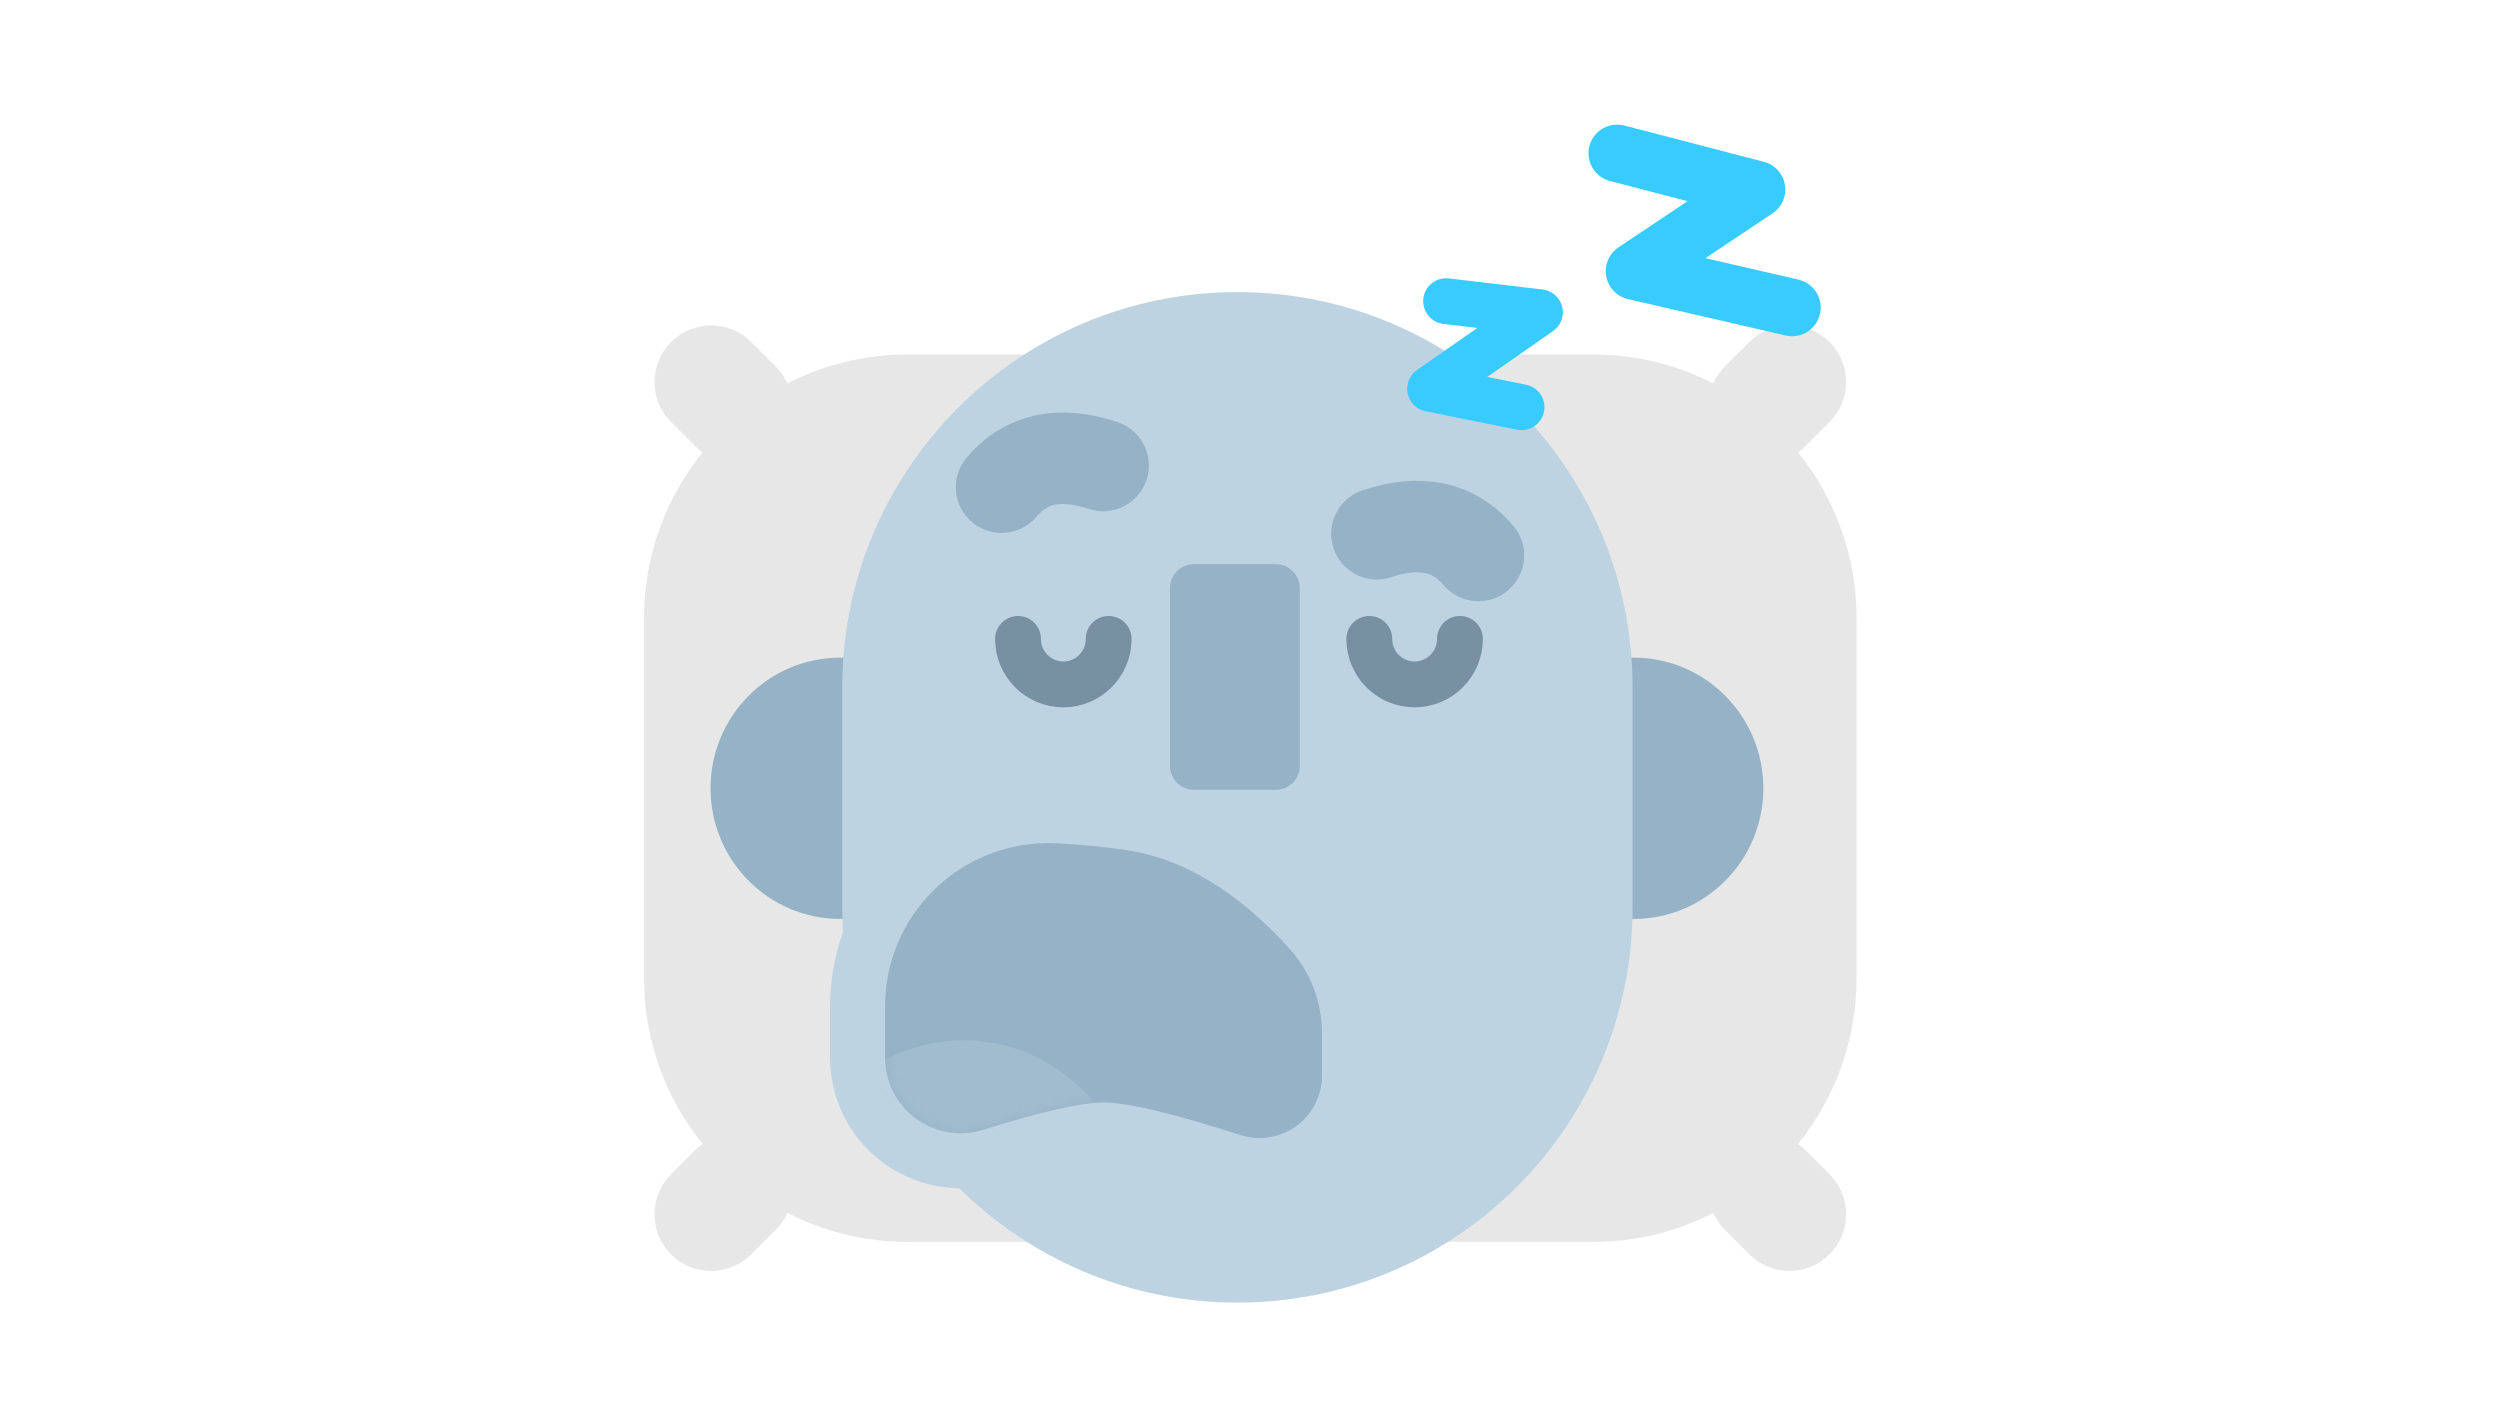
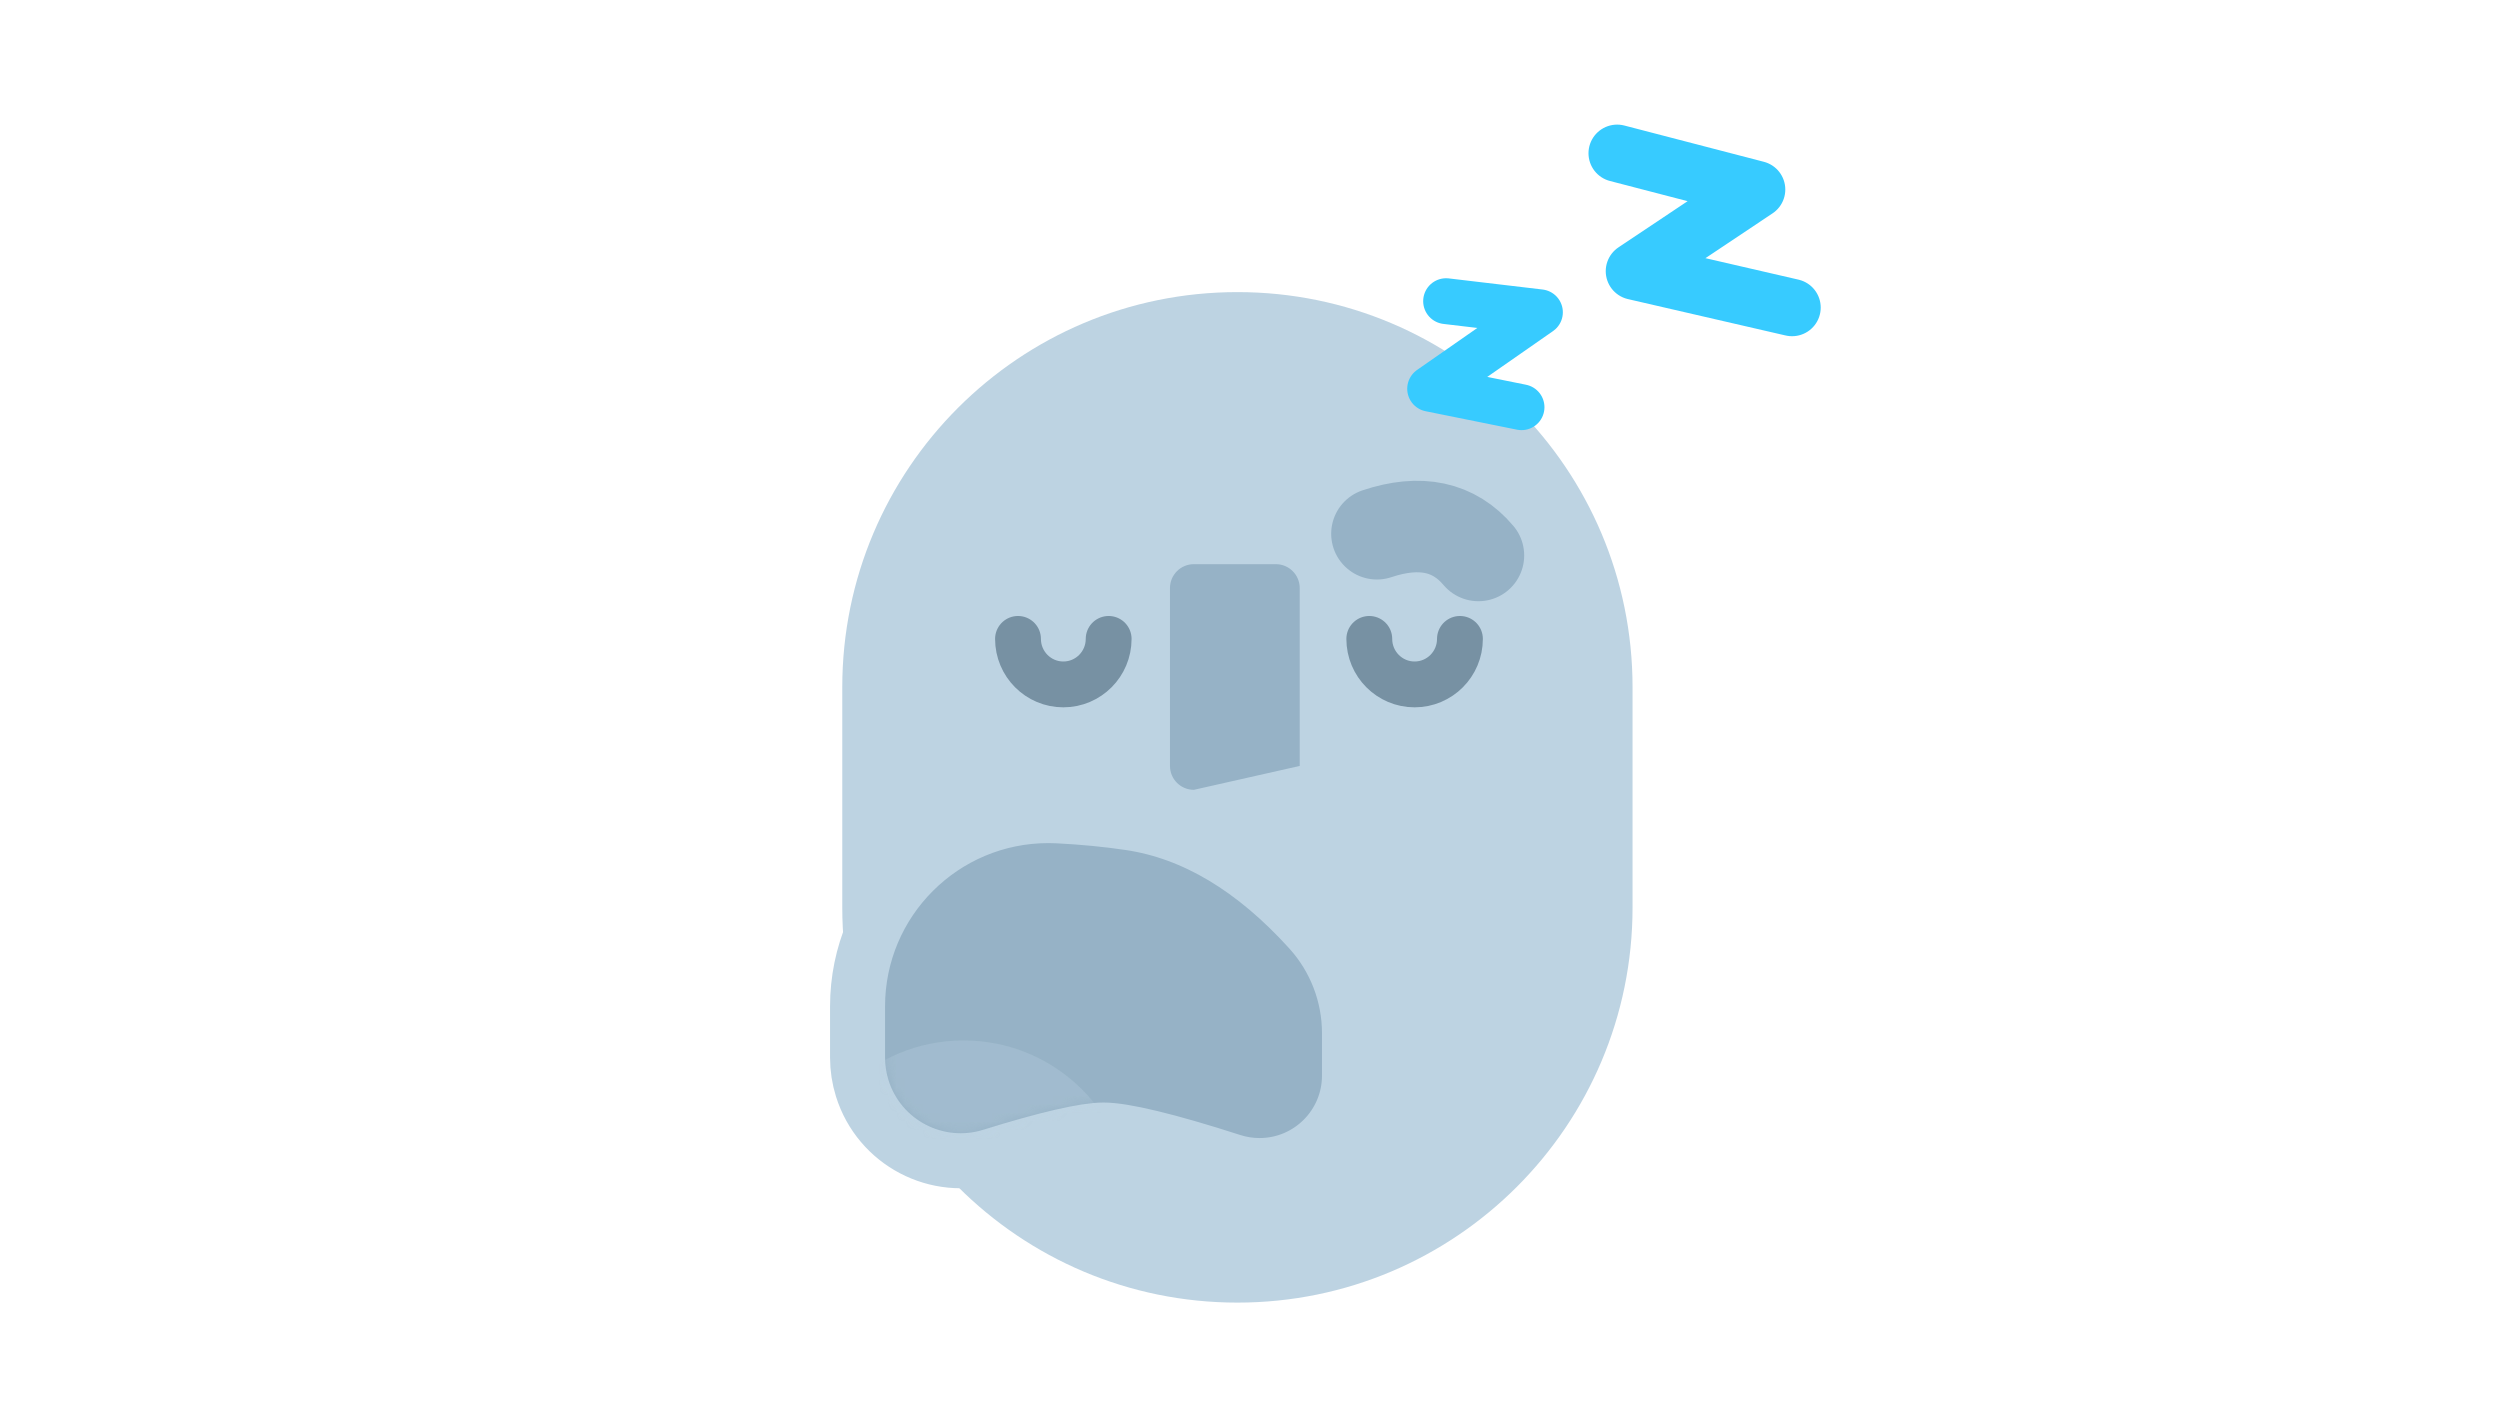
<svg xmlns="http://www.w3.org/2000/svg" xmlns:xlink="http://www.w3.org/1999/xlink" width="288px" height="164px" viewBox="0 0 288 164" version="1.1">
  <title>sleeps</title>
  <desc>Created with Sketch.</desc>
  <defs>
    <path d="M19.937,0.453 C22.715,0.592 25.37,0.849 27.904,1.224 C34.519,2.205 40.807,5.991 46.769,12.583 C49.184,15.252 50.521,18.724 50.521,22.324 L50.521,27.213 C50.521,31.187 47.299,34.408 43.325,34.408 C42.576,34.408 41.831,34.291 41.118,34.061 C33.371,31.564 28.116,30.315 25.353,30.315 C22.823,30.315 18.203,31.362 11.494,33.456 C6.901,34.89 2.015,32.328 0.581,27.735 C0.319,26.894 0.185,26.019 0.185,25.139 L0.185,19.246 C0.185,8.854 8.61,0.43 19.001,0.43 C19.313,0.43 19.625,0.438 19.937,0.453 L19.937,0.453 Z" id="path-1" />
  </defs>
  <g id="Page-1" stroke="none" stroke-width="1" fill="none" fill-rule="evenodd">
    <g id="sleeps">
      <g transform="translate(74, 17)">
-         <path d="M6.929,114.771 C2.718,109.559 0.196,102.926 0.196,95.703 L0.196,54.198 C0.196,46.975 2.718,40.342 6.929,35.129 C6.648,34.927 6.38,34.699 6.127,34.446 L3.31,31.629 C0.761,29.08 0.761,24.947 3.31,22.398 C5.859,19.849 9.991,19.849 12.54,22.398 L15.358,25.216 C15.94,25.798 16.389,26.463 16.705,27.172 C20.859,25.039 25.568,23.835 30.558,23.835 L109.512,23.835 C114.502,23.835 119.211,25.039 123.365,27.172 C123.681,26.463 124.13,25.798 124.712,25.216 L127.53,22.398 C130.079,19.849 134.211,19.849 136.76,22.398 C139.309,24.947 139.309,29.08 136.76,31.629 L133.943,34.446 C133.69,34.699 133.422,34.927 133.141,35.129 C137.352,40.342 139.874,46.975 139.874,54.198 L139.874,95.703 C139.874,102.926 137.352,109.559 133.141,114.771 C133.422,114.974 133.69,115.201 133.943,115.454 L136.76,118.272 C139.309,120.821 139.309,124.953 136.76,127.502 C134.211,130.051 130.079,130.051 127.53,127.502 L124.712,124.685 C124.13,124.103 123.681,123.438 123.365,122.728 C119.211,124.862 114.502,126.065 109.512,126.065 L30.558,126.065 C25.568,126.065 20.859,124.862 16.705,122.728 C16.389,123.438 15.94,124.103 15.358,124.685 L12.54,127.502 C9.991,130.051 5.859,130.051 3.31,127.502 C0.761,124.953 0.761,120.821 3.31,118.272 L6.127,115.454 C6.38,115.201 6.648,114.974 6.929,114.771 Z" id="Combined-Shape" fill="#E7E7E7" fill-rule="nonzero" />
-         <ellipse id="Oval" fill="#96B2C6" fill-rule="nonzero" cx="114.191" cy="73.81" rx="14.947" ry="15.051" />
-         <ellipse id="Oval" fill="#96B2C6" fill-rule="nonzero" cx="22.8" cy="73.81" rx="14.947" ry="15.051" />
        <path d="M68.55,16.65 L68.55,16.65 C93.69,16.65 114.07,37.03 114.07,62.17 L114.07,87.54 C114.07,112.68 93.69,133.06 68.55,133.06 L68.55,133.06 C43.41,133.06 23.03,112.68 23.03,87.54 L23.03,62.17 C23.03,37.03 43.41,16.65 68.55,16.65 Z" id="Mask" fill="#BDD3E2" fill-rule="nonzero" />
-         <path d="M63.534,47.992 L72.976,47.992 C74.496,47.992 75.728,49.224 75.728,50.744 L75.728,71.236 C75.728,72.756 74.496,73.988 72.976,73.988 L63.534,73.988 C62.014,73.988 60.781,72.756 60.781,71.236 L60.781,50.744 C60.781,49.224 62.014,47.992 63.534,47.992 Z" id="Rectangle-5" fill="#96B2C6" fill-rule="nonzero" />
+         <path d="M63.534,47.992 L72.976,47.992 C74.496,47.992 75.728,49.224 75.728,50.744 L75.728,71.236 L63.534,73.988 C62.014,73.988 60.781,72.756 60.781,71.236 L60.781,50.744 C60.781,49.224 62.014,47.992 63.534,47.992 Z" id="Rectangle-5" fill="#96B2C6" fill-rule="nonzero" />
        <g id="Oval-22" transform="translate(24.15, 76.073)">
          <path d="M23.717,0.911 L23.717,0.911 C26.595,1.055 29.354,1.322 31.992,1.713 C39.396,2.811 46.319,6.979 52.741,14.08 C55.683,17.332 57.311,21.561 57.311,25.946 L57.311,30.835 C57.311,36.559 52.672,41.199 46.948,41.199 C45.869,41.199 44.796,41.03 43.768,40.699 C36.333,38.302 31.298,37.106 28.976,37.106 C26.867,37.106 22.472,38.102 16.06,40.103 C9.797,42.058 3.134,38.565 1.179,32.301 C0.822,31.155 0.64,29.962 0.64,28.762 L0.64,22.868 C0.64,10.727 10.482,0.884 22.624,0.884 C22.988,0.884 23.353,0.893 23.717,0.911 Z" id="Path" stroke="#BDD3E2" stroke-width="6.337" fill="#96B2C6" />
          <g id="Clipped" transform="translate(3.623, 3.623)">
            <mask id="mask-2" fill="white">
              <use xlink:href="#path-1" />
            </mask>
            <g id="path-1" />
            <ellipse id="Oval" fill="#BDD3E2" fill-rule="nonzero" opacity="0.529" mask="url(#mask-2)" cx="9.23" cy="42.36" rx="19.269" ry="19.197" />
          </g>
        </g>
        <polyline id="Path-9" stroke="#37CBFF" stroke-width="5.28" stroke-linecap="round" stroke-linejoin="round" points="92.59 17.694 103.4 18.975 90.752 27.786 101.281 29.911" />
        <polyline id="Path-9" stroke="#37CBFF" stroke-width="6.601" stroke-linecap="round" stroke-linejoin="round" points="112.294 0.655 128.366 4.833 114.281 14.239 132.446 18.431" />
-         <path d="M41.381,39.125 C44.187,35.792 48.085,34.959 53.074,36.625" id="Path-2" stroke="#96B2C6" stroke-width="10.542" stroke-linecap="round" stroke-linejoin="round" />
        <path d="M84.622,46.989 C87.429,43.656 91.326,42.823 96.315,44.489" id="Path-2" stroke="#96B2C6" stroke-width="10.542" stroke-linecap="round" stroke-linejoin="round" transform="translate(90.469, 45.323) scale(-1, 1) translate(-90.469, -45.323) " />
        <path d="M53.717,56.601 C53.717,59.497 51.38,61.844 48.496,61.844 C45.612,61.844 43.274,59.497 43.274,56.601" id="Rectangle-42" stroke="#7791A3" stroke-width="5.28" stroke-linecap="round" stroke-linejoin="round" />
        <path d="M94.185,56.601 C94.185,59.497 91.847,61.844 88.963,61.844 C86.08,61.844 83.742,59.497 83.742,56.601" id="Rectangle-42" stroke="#7791A3" stroke-width="5.28" stroke-linecap="round" stroke-linejoin="round" />
      </g>
    </g>
  </g>
</svg>